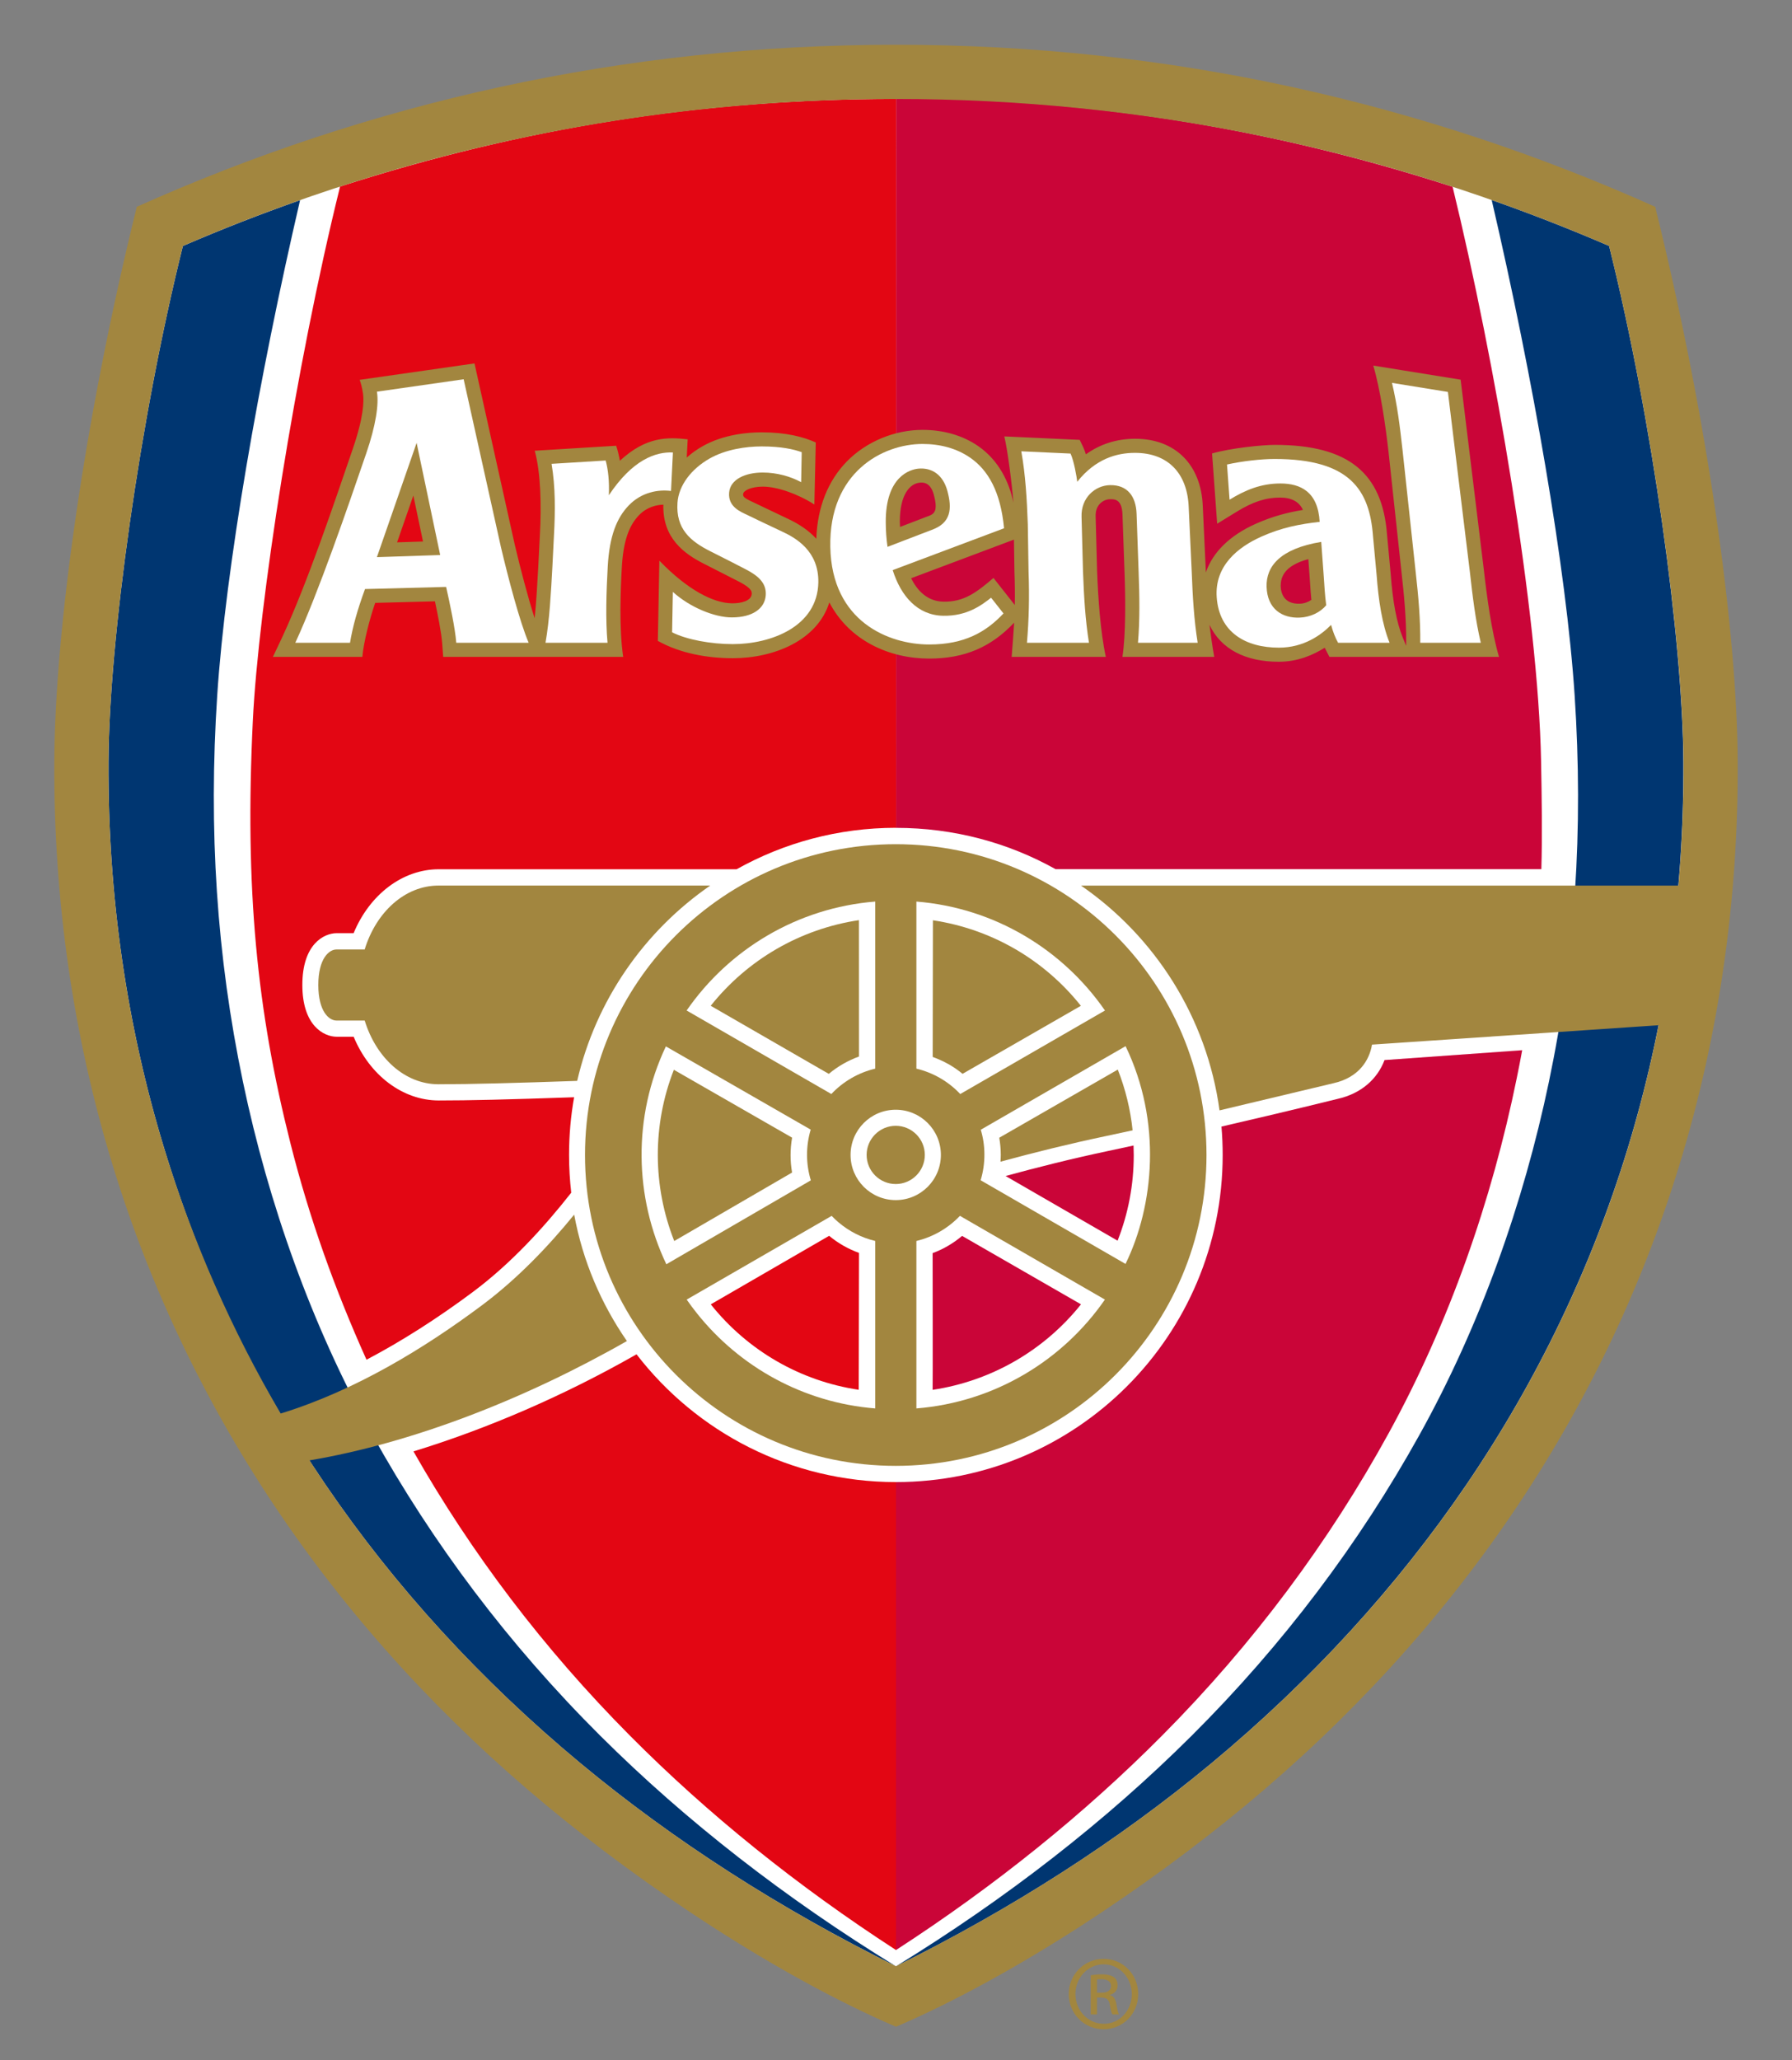
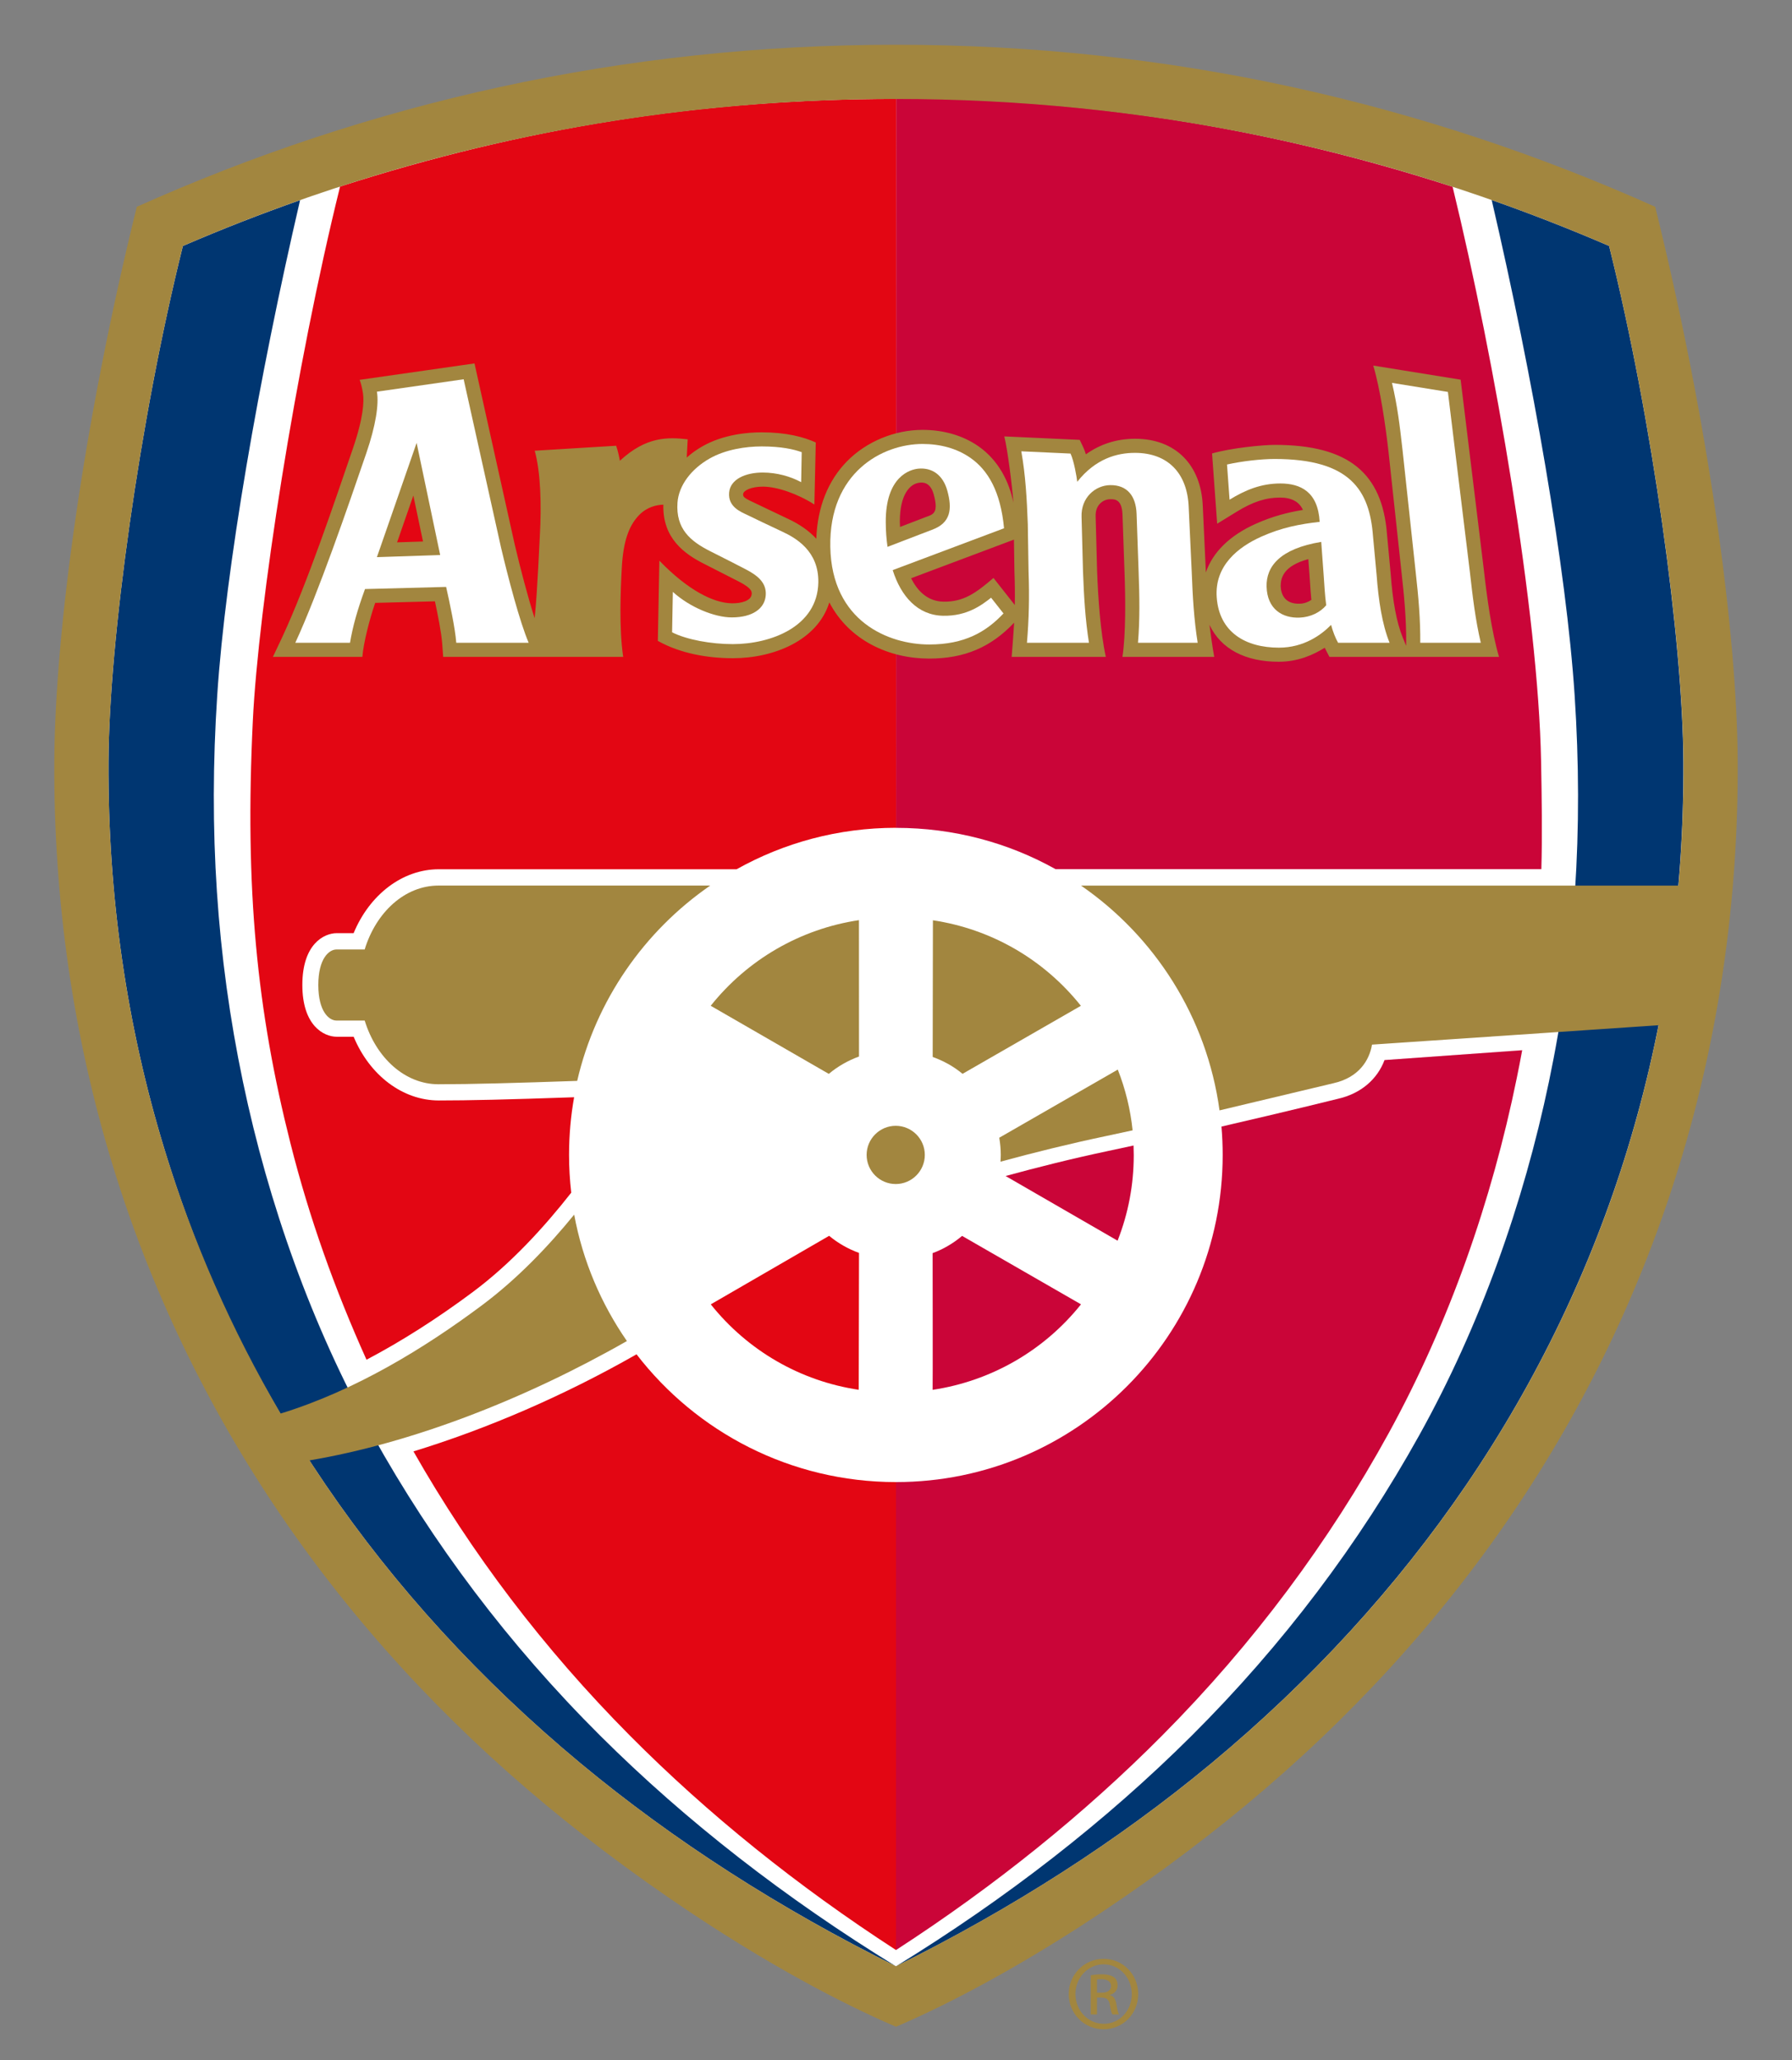
<svg xmlns="http://www.w3.org/2000/svg" xmlns:xlink="http://www.w3.org/1999/xlink" version="1.1" x="0px" y="0px" viewBox="0 0 304.11 349.5" style="enable-background:new 0 0 304.11 349.5;" xml:space="preserve" aria-labelledby="title-arsenal-badge" aria-describedby="desc-arsenal-badge" role="img">
  <rect x="0" y="0" width="304.11" height="349.5" fill="#808080" stroke="none" />
  <style type="text/css">
	.arsenal-badge-0{clip-path:url(#SVGID_AB_2_);fill:#FFFFFF;}
	.arsenal-badge-1{clip-path:url(#SVGID_AB_2_);fill:#CA0538;}
	.arsenal-badge-2{clip-path:url(#SVGID_AB_2_);fill:#E30613;}
	.arsenal-badge-3{clip-path:url(#SVGID_AB_2_);fill:#003671;}
	.arsenal-badge-4{clip-path:url(#SVGID_AB_2_);fill:#A2863F;}
	.arsenal-badge-5{clip-path:url(#SVGID_AB_4_);fill:#A2863F;}
	.arsenal-badge-6{clip-path:url(#SVGID_AB_6_);fill:#FFFFFF;}
	.arsenal-badge-7{clip-path:url(#SVGID_AB_6_);fill:#A2863F;}
	.arsenal-badge-8{clip-path:url(#SVGID_AB_6_);fill:#CA0538;}
	.arsenal-badge-9{clip-path:url(#SVGID_AB_6_);fill:#E30613;}
</style>
  <title id="title-arsenal-badge">Arsenal FC badge</title>
  <desc id="desc-arsenal-badge">Arsenal FC badge</desc>
  <g>
    <defs>
      <rect id="SVGID_AB_1_" x="9.213" y="7.594" width="285.684" height="336.676" />
    </defs>
    <clipPath id="SVGID_AB_2_">
      <use xlink:href="#SVGID_AB_1_" style="overflow:visible;" />
    </clipPath>
    <path class="arsenal-badge-0" d="M152.055,9.074c44.362,0,87.316,9.126,127.685,27.111c8.392,34.15,13.678,69.771,13.801,93.111   c0.001,0.421,0.004,0.843,0.004,1.264c0,23.004-3.31,45.478-9.84,66.825c-6.416,20.967-15.966,40.842-28.386,59.071   c-12.21,17.921-27.266,34.365-44.752,48.879c-18.563,15.408-40.386,29.263-58.512,37.166c-18.127-7.903-39.95-21.758-58.513-37.166   c-17.487-14.514-32.544-30.96-44.754-48.879c-12.418-18.229-21.968-38.104-28.385-59.071c-6.53-21.347-9.839-43.822-9.839-66.83   c0-0.42,0.002-0.839,0.003-1.259c0.122-23.338,5.409-58.96,13.803-93.111C64.738,18.2,107.692,9.074,152.055,9.074" />
    <path class="arsenal-badge-1" d="M152.061,140.448c9.82,0,19.076,2.53,27.079,7.012h82.434c0.169-5.762,0.069-12.236-0.047-18.354   c-0.482-25.246-7.821-67.858-15.014-97.418c-29.24-9.465-60.616-15.004-94.435-15.004L152.061,140.448z" />
    <path class="arsenal-badge-2" d="M152.08,16.781c-33.065,0-63.512,4.933-94.368,14.866c-7.59,30.633-13.867,71.196-14.808,90.666   c-1.379,28.516,0.688,49.127,6.396,71.689c3.208,12.679,7.467,24.603,12.896,36.676c5.86-3.083,11.953-6.943,18.094-11.526   c6.457-4.818,12.061-10.968,16.651-16.81c-0.242-2.103-0.37-4.24-0.37-6.409c0-3.339,0.293-6.607,0.858-9.784   c-11.404,0.399-17.885,0.546-22.969,0.546c-6.134,0-11.729-4.27-14.444-10.809h-2.87c-2.168,0-5.837-1.85-5.837-8.787   c0-6.936,3.669-8.786,5.837-8.786h2.864c2.714-6.558,8.312-10.843,14.45-10.843l50.548-0.001   c8.006-4.479,17.237-7.032,27.063-7.032L152.08,16.781z" />
    <path class="arsenal-badge-3" d="M101.871,294.474c-15.584-15.518-28.453-32.672-38.635-50.981c-10.336-18.584-17.676-39.278-22.008-59.967   c-4.458-21.284-5.862-42.782-4.364-65.564c1.409-21.454,7.07-53.946,14.061-84.005c-6.697,2.354-13.33,4.942-19.892,7.774   c-7.356,29.532-12.518,66.999-12.625,87.484c-0.119,22.83,3.129,44.95,9.493,65.751c6.673,21.808,15.518,39.56,27.367,56.95   c11.795,17.313,26.357,33.213,43.28,47.261c15.813,13.125,33.846,24.67,53.492,34.406c-0.003,0.001,0.002-0.003,0,0   C133.355,322.111,116.432,308.975,101.871,294.474" />
    <path class="arsenal-badge-3" d="M202.215,294.481c15.585-15.518,28.454-32.672,38.634-50.981c10.338-18.585,17.677-39.278,22.009-59.969   c4.459-21.282,5.863-42.781,4.365-65.562c-1.411-21.454-7.088-53.976-14.077-84.035c6.697,2.354,13.363,4.959,19.926,7.791   c7.356,29.532,12.499,67.012,12.605,87.496c0.12,22.831-3.128,44.951-9.491,65.752c-6.187,20.213-15.394,39.374-27.368,56.95   c-11.796,17.313-26.357,33.213-43.281,47.261c-15.812,13.125-33.844,24.67-53.491,34.406c0.003,0-0.003-0.003,0,0   C170.731,322.118,187.653,308.982,202.215,294.481" />
-     <path class="arsenal-badge-4" d="M152.015,143.219c-29.126,0-52.736,23.61-52.736,52.731c0,29.124,23.61,52.736,52.736,52.736   c29.121,0,52.732-23.612,52.732-52.736C204.747,166.829,181.136,143.219,152.015,143.219" />
    <path class="arsenal-badge-2" d="M152.055,251.438c-17.92,0-33.886-8.497-44.033-21.678c-12.39,7.073-25.401,12.653-37.856,16.473   c9.828,17.278,22.049,33.432,36.732,48.217c13.251,13.342,28.414,25.529,45.157,36.379V251.438z" />
  </g>
  <g>
    <defs>
      <rect id="SVGID_AB_3_" x="9.213" y="7.594" width="285.683" height="336.676" />
    </defs>
    <clipPath id="SVGID_AB_4_">
      <use xlink:href="#SVGID_AB_3_" style="overflow:visible;" />
    </clipPath>
    <path class="arsenal-badge-5" d="M74.41,183.947c-5.705,0-10.584-4.491-12.519-10.809h-4.795c-1.238,0-3.078-1.501-3.078-6.028   c0-4.526,1.84-6.027,3.078-6.027h4.79c1.934-6.328,6.816-10.843,12.524-10.843h46.117c-11.195,7.727-19.41,19.466-22.576,33.135   C87.737,183.73,79.904,183.947,74.41,183.947" />
    <path class="arsenal-badge-5" d="M280.894,35.085c-39.167-17.546-82.27-27.49-128.839-27.49c-46.571,0-89.676,9.944-128.842,27.49   c-9.032,36.556-13.882,72.017-13.997,94.076c-0.124,23.583,3.205,46.625,9.894,68.485c6.457,21.098,16.066,41.095,28.561,59.437   c12.279,18.022,27.422,34.563,45.007,49.158c16.541,13.731,38.944,28.793,59.377,37.606c20.431-8.813,42.835-23.875,59.374-37.606   c17.586-14.595,32.728-31.136,45.008-49.158c12.495-18.342,22.105-38.339,28.561-59.437c6.689-21.86,10.018-44.902,9.894-68.485   C294.776,107.102,289.928,71.641,280.894,35.085 M248.835,251.903c-11.795,17.314-26.356,33.215-43.28,47.261   c-15.813,13.126-33.869,24.678-53.514,34.413c-19.644-9.735-37.675-21.287-53.488-34.413   c-16.923-14.046-31.485-29.947-43.28-47.261c-0.934-1.371-1.846-2.757-2.746-4.146c17.23-2.911,36.278-10.223,53.862-20.246   c-4.381-6.322-7.5-13.592-8.948-21.448c-4.406,5.411-9.657,10.906-15.652,15.381c-9.722,7.257-21.461,14.46-34.162,18.366   c-8.308-14.155-14.926-29.187-19.722-44.856c-6.363-20.794-9.611-42.913-9.491-65.744c0.107-20.484,5.269-57.952,12.624-87.484   c38.295-16.53,78.985-24.934,121.017-24.934c42.03,0,82.72,8.404,121.015,24.934c7.356,29.532,12.517,67,12.624,87.484   c0.037,7.087-0.25,14.106-0.856,21.039l-101.381-0.004c12.541,8.653,21.346,22.332,23.501,38.134l19.331-4.607   c4.313-0.97,6.1-3.884,6.547-6.55l48.637-3.291c-1.413,7.136-3.168,14.154-5.271,21.023   C270.017,215.168,260.81,234.329,248.835,251.903" />
  </g>
  <g>
    <defs>
      <rect id="SVGID_AB_5_" x="9.213" y="7.594" width="285.684" height="336.676" />
    </defs>
    <clipPath id="SVGID_AB_6_">
      <use xlink:href="#SVGID_AB_5_" style="overflow:visible;" />
    </clipPath>
    <path class="arsenal-badge-6" d="M155.516,210.532v28.411c13.26-1.063,24.828-8.125,31.991-18.467l-24.601-14.205   C160.936,208.339,158.386,209.847,155.516,210.532" />
-     <path class="arsenal-badge-6" d="M148.533,152.952c-13.27,1.063-24.844,8.13-32.009,18.481l24.558,14.169c1.977-2.098,4.551-3.617,7.451-4.306   V152.952z" />
+     <path class="arsenal-badge-6" d="M148.533,152.952c-13.27,1.063-24.844,8.13-32.009,18.481l24.558,14.169c1.977-2.098,4.551-3.617,7.451-4.306   V152.952" />
    <path class="arsenal-badge-6" d="M152.01,188.269c-4.233,0-7.666,3.431-7.666,7.666c0,4.233,3.433,7.665,7.666,7.665   c4.231,0,7.663-3.432,7.663-7.665C159.673,191.7,156.241,188.269,152.01,188.269" />
    <path class="arsenal-badge-6" d="M155.516,152.953v28.345c2.896,0.691,5.467,2.209,7.443,4.307l24.558-14.169   C180.353,161.085,168.782,154.018,155.516,152.953" />
    <path class="arsenal-badge-6" d="M148.533,210.533c-2.338-0.556-4.464-1.657-6.237-3.162c-0.405-0.346-0.794-0.711-1.161-1.096l-24.601,14.203   c0.564,0.814,1.158,1.605,1.774,2.376c7.225,9.04,18.005,15.112,30.225,16.09V210.533z" />
    <path class="arsenal-badge-6" d="M166.418,200.232l24.589,14.197c4.844-9.93,6.193-24.13,0.009-36.945l-24.576,14.179   C167.227,194.23,167.309,197.31,166.418,200.232" />
    <path class="arsenal-badge-7" d="M120.61,170.633l20.039,11.552c1.526-1.277,3.258-2.26,5.128-2.945l-0.009-23.135   C135.852,157.589,126.887,162.763,120.61,170.633" />
    <path class="arsenal-badge-7" d="M158.319,156.127l-0.039,23.185c1.868,0.685,3.539,1.59,5.066,2.867l20.085-11.543   C177.156,162.769,168.232,157.612,158.319,156.127" />
    <path class="arsenal-badge-7" d="M192.209,191.763c-0.37-3.545-1.213-6.991-2.516-10.305l-20.115,11.561c0.164,0.959,0.257,1.917,0.257,2.894   c0,0.389-0.019,0.781-0.048,1.171c5.686-1.552,11.673-3.035,17.738-4.312C189,192.46,190.574,192.121,192.209,191.763" />
    <path class="arsenal-badge-8" d="M152.055,330.829c16.746-10.851,31.941-23.076,45.192-36.419c15.529-15.635,28.33-32.893,38.432-51.293   c10.252-18.681,17.493-39.455,21.721-60.209c0.327-1.606,0.634-3.136,0.922-4.738l-23.36,1.67   c-1.236,3.279-4.032,5.705-7.952,6.586l0.038-0.009c-0.157,0.038-8.718,2.166-19.761,4.709c0.136,1.587,0.206,3.193,0.206,4.815   c0,30.651-24.81,55.497-55.438,55.497V330.829z" />
    <path class="arsenal-badge-7" d="M156.945,195.935c0-2.723-2.215-4.939-4.935-4.939c-2.724,0-4.94,2.216-4.94,4.939   c0,2.724,2.216,4.939,4.94,4.939C154.73,200.874,156.945,198.659,156.945,195.935" />
    <path class="arsenal-badge-8" d="M158.269,235.789c9.907-1.483,18.906-6.645,25.181-14.505l-20.176-11.609   c-1.513,1.26-3.163,2.245-5.005,2.921C158.269,212.596,158.306,235.79,158.269,235.789" />
    <path class="arsenal-badge-9" d="M120.621,221.286l20.088-11.627c1.515,1.26,3.224,2.226,5.069,2.901l-0.049,23.221   C135.82,234.299,126.897,229.148,120.621,221.286" />
    <path class="arsenal-badge-8" d="M192.402,195.978c0-0.549-0.014-1.095-0.035-1.639c-1.518,0.332-2.976,0.646-4.349,0.935   c-6.138,1.295-12.069,2.795-17.366,4.238l19.008,10.974C191.473,205.876,192.402,201.01,192.402,195.978" />
    <path class="arsenal-badge-6" d="M113.001,177.524c-5.689,12.035-5.327,25.59,0.08,36.96l24.519-14.236c-0.835-2.759-0.87-5.747-0.022-8.605   L113.001,177.524z" />
-     <path class="arsenal-badge-7" d="M114.422,210.542l19.999-11.621c-0.347-1.96-0.337-3.951,0.002-5.914l-20.065-11.516   C110.705,190.828,110.726,201.18,114.422,210.542" />
    <path class="arsenal-badge-7" d="M172.106,105.636c-0.054,1.085-0.333,4.719-0.424,5.806h15.981c-0.937-4.28-1.318-10.198-1.482-14.618   c0,0.022-0.246-9.223-0.246-9.223c-0.032-0.879,0.217-1.609,0.72-2.138c0.457-0.481,1.093-0.761,1.741-0.77   c0.746-0.009,1.997-0.025,2.095,2.58l0.346,9.807c0.165,4.413,0.228,10.606-0.356,14.362h15.578   c-0.259-1.341-0.704-4.556-0.806-5.44c1.954,4.143,6.14,6.266,11.75,6.266c3.321,0,5.913-1.196,7.805-2.377   c0.066,0.124,0.804,1.551,0.804,1.551h28.776c-1.28-4.329-2.073-10.333-2.576-14.796c-0.003-0.022-3.935-32.234-3.935-32.234   l-14.828-2.392c1.196,4.025,2.089,10.197,2.589,14.637c0.002,0.014,2.222,20.594,2.222,20.594   c0.423,3.755,0.808,7.776,0.773,11.819l-0.005,0.5l-0.592-1.454c-1.021-2.511-1.687-6.041-2.033-10.793   c-0.003-0.03-0.617-6.611-0.617-6.611c-0.78-10.464-6.54-15.238-19.037-15.238c-2.13,0-7.435,0.532-10.658,1.455l0.866,11.92   l3.332-2.046c2.727-1.675,4.926-2.39,7.348-2.39c1.984,0,3.274,0.744,3.876,2.097c-2.454,0.397-5.098,1.05-8.012,2.354   c-4.415,1.977-7.302,4.827-8.46,8.248c-0.004-0.097-0.008-0.191-0.012-0.288c-0.002-0.023-0.511-10.925-0.511-10.925   c-0.266-7.062-4.662-11.462-11.473-11.462c-3.143,0-5.936,0.9-8.365,2.641c-0.135-0.433-0.281-0.846-0.443-1.189l-0.604-1.266   l-12.8-0.587c0.579,2.301,1.372,8.725,1.543,11.245c-0.683-3.475-2.494-7.18-5.935-9.575c-2.612-1.817-5.891-2.778-9.482-2.778   c-4.752,0-9.546,1.995-12.825,5.335c-3.239,3.301-5.021,7.822-5.203,13.138c-1.209-1.322-2.81-2.454-4.811-3.384l-5.88-2.803   l-0.294-0.139c-1.411-0.66-1.46-0.888-1.43-1.269c0.049-0.602,1.403-1.248,3.341-1.248c2.413,0,5.911,1.218,8.744,3.03   l0.237-10.524c-2.095-0.947-5.018-1.72-9.199-1.72c-2.182,0-6.381,0.306-9.996,2.351h-0.001c-0.998,0.565-1.902,1.214-2.7,1.928   l0.162-3.092c-3.402-0.385-7.054-0.487-11.511,3.639c-0.036-0.287-0.328-1.721-0.63-2.55l-13.821,0.846   c1.029,3.699,1.153,9.315,0.874,14.321c0,0.013-0.264,5.273-0.264,5.273c0.001-0.013-0.034,0.603-0.034,0.603   c-0.153,2.759-0.312,5.574-0.59,8.21c-1.151-3.574-2.42-8.442-3.378-12.496c0-0.002-6.826-30.723-6.826-30.723l-19.491,2.788   c0.167,0.393,0.444,1.386,0.573,2.359c0.17,1.286,0.116,3.947-1.738,9.349c-3.127,9.111-7.633,22.567-11.931,31.857   c-0.601,1.299-1.628,3.435-1.628,3.435h15.184c0.194-2.379,1.196-6.308,2.175-9.161c2.092-0.054,7.604-0.199,10.142-0.266   c0.473,2.205,1.099,5.332,1.232,7.155l0.167,2.272h30.55c-0.722-4.796-0.444-11.427-0.234-15.185c0.238-4.273,1.132-6.999,2.9-8.84   c1.369-1.425,3.005-1.766,4.148-1.799c-0.158,5.715,3.604,8.378,6.947,10.056c0,0.001,5.968,3.041,5.968,3.041   c2.149,1.123,2.105,1.7,2.076,2.081c-0.087,1.148-1.814,1.591-3.401,1.557c-3.11-0.068-7.413-2.218-12.267-7.233l-0.258,13.607   c3.847,2.162,8.506,2.94,12.747,2.94c6.923,0,14.353-3.011,16.355-9.467c3.409,6.522,10.229,9.531,16.95,9.531   C163.688,111.731,168.181,109.797,172.106,105.636 M67.385,92.012c0.788-2.265,1.418-4.079,2.761-7.944   c0.811,3.853,1.235,5.877,1.639,7.797C70.096,91.921,69.335,91.947,67.385,92.012 M152.708,88.597   c0,0-0.002-0.074-0.002-0.11c0-4.631,1.732-6.447,3.365-6.598c0.49-0.046,1.797-0.167,2.391,2.005   c0.232,0.844,0.331,1.478,0.331,1.961c0,1.258-0.676,1.5-1.473,1.785l-0.05,0.019c0,0-2.363,0.906-4.531,1.739   C152.73,89.13,152.708,88.866,152.708,88.597 M168.597,98.053c-2.878,2.458-5.019,4.092-8.505,4.02   c-2.741-0.056-4.434-1.901-5.475-3.972c3.013-1.131,14.24-5.348,17.455-6.555c0.037,2.352,0.085,5.513,0.085,5.513l0.002,0.026   c0.07,1.862,0.089,3.685,0.057,5.488c0,0.023-0.002,0.046-0.002,0.068L168.597,98.053z M220.605,102.42   c-2.659,0.1-3.231-1.704-3.269-3.012c0.012-1.369,0.465-3.409,4.694-4.552c0.106,1.447,0.213,2.898,0.213,2.898l0.09,1.312   c0.061,0.931,0.119,1.78,0.214,2.706C221.989,102.147,221.35,102.392,220.605,102.42" />
    <path class="arsenal-badge-6" d="M136.053,76.712c-1.346-0.496-3.516-0.976-6.788-0.976c-2.694,0-6.117,0.511-8.827,2.045   c-3.095,1.751-5.268,4.553-5.467,7.517c-0.294,4.408,2.148,6.507,5.603,8.242c2.352,1.18,4.59,2.319,6.004,3.058   c1.898,0.993,3.538,2.208,3.371,4.405c-0.169,2.232-2.226,3.742-5.759,3.742c-2.925,0-7.139-1.717-10.006-4.332l-0.126,6.863   c2.501,1.252,6.594,2,10.3,2c6.429,0,14.374-2.944,14.515-10.454c0.101-5.345-3.82-7.56-6.141-8.638   c-2.32-1.08-4.766-2.263-5.914-2.819c-1.063-0.515-3.281-1.341-3.085-3.776c0.186-2.32,2.833-3.422,5.698-3.422   c2.411,0,4.741,0.667,6.527,1.634L136.053,76.712z" />
    <path class="arsenal-badge-6" d="M78.683,64.343l-14.72,2.106c0.364,2.111-0.199,5.773-1.806,10.455c-3.1,9.036-8.084,23.565-12.043,32.146   h9.284c0.456-2.74,1.239-5.534,2.546-9.116l13.767-0.362c0.607,2.709,1.539,7.033,1.718,9.478h12.288   c-1.512-3.529-3.478-11.027-4.694-16.174L78.683,64.343z M63.963,94.521l6.739-19.387l3.999,19.029L63.963,94.521z" />
-     <path class="arsenal-badge-6" d="M114.197,76.764l-0.322,6.53c-2.164-0.281-5.008,0.196-7.182,2.459c-2.011,2.095-3.265,5.143-3.556,10.35   c-0.239,4.294-0.392,8.99-0.036,12.947h-10.527c0.693-3.899,0.928-8.555,1.167-12.85l0.263-5.259c0.24-4.28,0.257-8.34-0.4-12.25   l9.181-0.564c0.427,1.534,0.638,3.607,0.54,5.895C107.341,77.989,111.265,76.627,114.197,76.764" />
    <path class="arsenal-badge-6" d="M245.716,66.492l-9.488-1.535c0.932,3.971,1.306,7.122,1.788,11.396l2.222,20.602   c0.484,4.295,0.821,8.197,0.786,12.095h10.273c-0.916-3.898-1.379-7.8-1.862-12.095L245.716,66.492z" />
    <path class="arsenal-badge-6" d="M203.25,109.05c-0.621-3.898-0.851-7.8-1.012-12.095l-0.511-10.903c-0.217-5.788-3.547-9.223-9.124-9.223   c-3.057,0-6.685,0.985-9.79,4.907c-0.09-0.823-0.563-3.575-1.141-4.788l-8.353-0.383c0.718,4.042,0.945,8.097,1.103,12.372   l0.127,8.018c0.161,4.295,0.059,8.197-0.271,12.095h10.523c-0.621-3.898-0.851-7.8-1.011-12.095l-0.246-9.248   c-0.123-3.285,2.33-5.372,4.863-5.405c2.926-0.037,4.365,1.9,4.474,4.841l0.345,9.812c0.161,4.295,0.221,8.197-0.105,12.095   H203.25z" />
    <path class="arsenal-badge-6" d="M235.818,109.05c-1.261-3.101-1.886-7.217-2.201-11.511l-0.613-6.582c-0.58-7.768-3.847-13.091-16.696-13.091   c-2.222,0-5.474,0.357-8.079,0.938l0.434,5.968c2.606-1.601,5.303-2.75,8.616-2.75c3.423,0,6.391,1.4,6.674,6.512   c-3.32,0.371-6.426,0.951-9.904,2.51c-3.914,1.753-7.949,4.913-7.567,10.291c0.423,5.948,4.913,8.542,10.564,8.542   c4.261,0,7.239-2.212,8.846-3.866c0.292,1.098,0.713,2.201,1.191,3.039H235.818z M220.591,104.779   c-2.966,0.133-5.54-1.438-5.644-5.248c-0.093-3.419,2.25-6.441,9.271-7.598l0.41,5.606c0.142,1.93,0.193,3.292,0.436,5.144   C224.051,103.897,222.392,104.698,220.591,104.779" />
    <path class="arsenal-badge-6" d="M164.675,77.67c-2.33-1.62-5.14-2.35-8.116-2.35c-6.803,0-15.892,4.829-15.653,17.468   c0.239,12.682,9.94,16.551,16.784,16.551c6,0,9.643-2.122,12.606-5.266l-2.103-2.669c-1.61,1.26-4.075,3.143-8.151,3.061   c-4.306-0.086-7.144-3.294-8.547-7.745l18.897-7.097C169.803,83.377,167.668,79.754,164.675,77.67 M158.129,89.892   l-7.514,2.883c-0.191-1.35-0.292-2.749-0.299-4.164c-0.046-7.806,4.156-8.975,5.532-9.103c2.324-0.215,4.184,1.063,4.921,3.756   C161.603,86.306,161.397,88.721,158.129,89.892" />
    <path class="arsenal-badge-7" d="M187.303,332.324c3.259,0,5.855,2.649,5.855,5.96c0,3.365-2.596,5.987-5.881,5.987   c-3.258,0-5.907-2.622-5.907-5.987c0-3.311,2.649-5.96,5.907-5.96H187.303z M187.277,333.252c-2.623,0-4.769,2.25-4.769,5.032   c0,2.835,2.146,5.059,4.795,5.059c2.65,0.028,4.768-2.224,4.768-5.033c0-2.808-2.118-5.058-4.768-5.058H187.277z    M186.165,341.755h-1.06v-6.649c0.557-0.079,1.085-0.159,1.881-0.159c1.006,0,1.668,0.213,2.066,0.503   c0.396,0.292,0.611,0.743,0.611,1.378c0,0.874-0.585,1.402-1.301,1.614v0.054c0.584,0.105,0.98,0.636,1.114,1.616   c0.159,1.034,0.317,1.43,0.423,1.643h-1.112c-0.158-0.213-0.319-0.822-0.45-1.695c-0.159-0.848-0.583-1.166-1.431-1.166h-0.741   V341.755z M186.165,338.072h0.769c0.874,0,1.614-0.318,1.614-1.138c0-0.583-0.422-1.166-1.614-1.166   c-0.345,0-0.585,0.026-0.769,0.053V338.072z" />
  </g>
</svg>